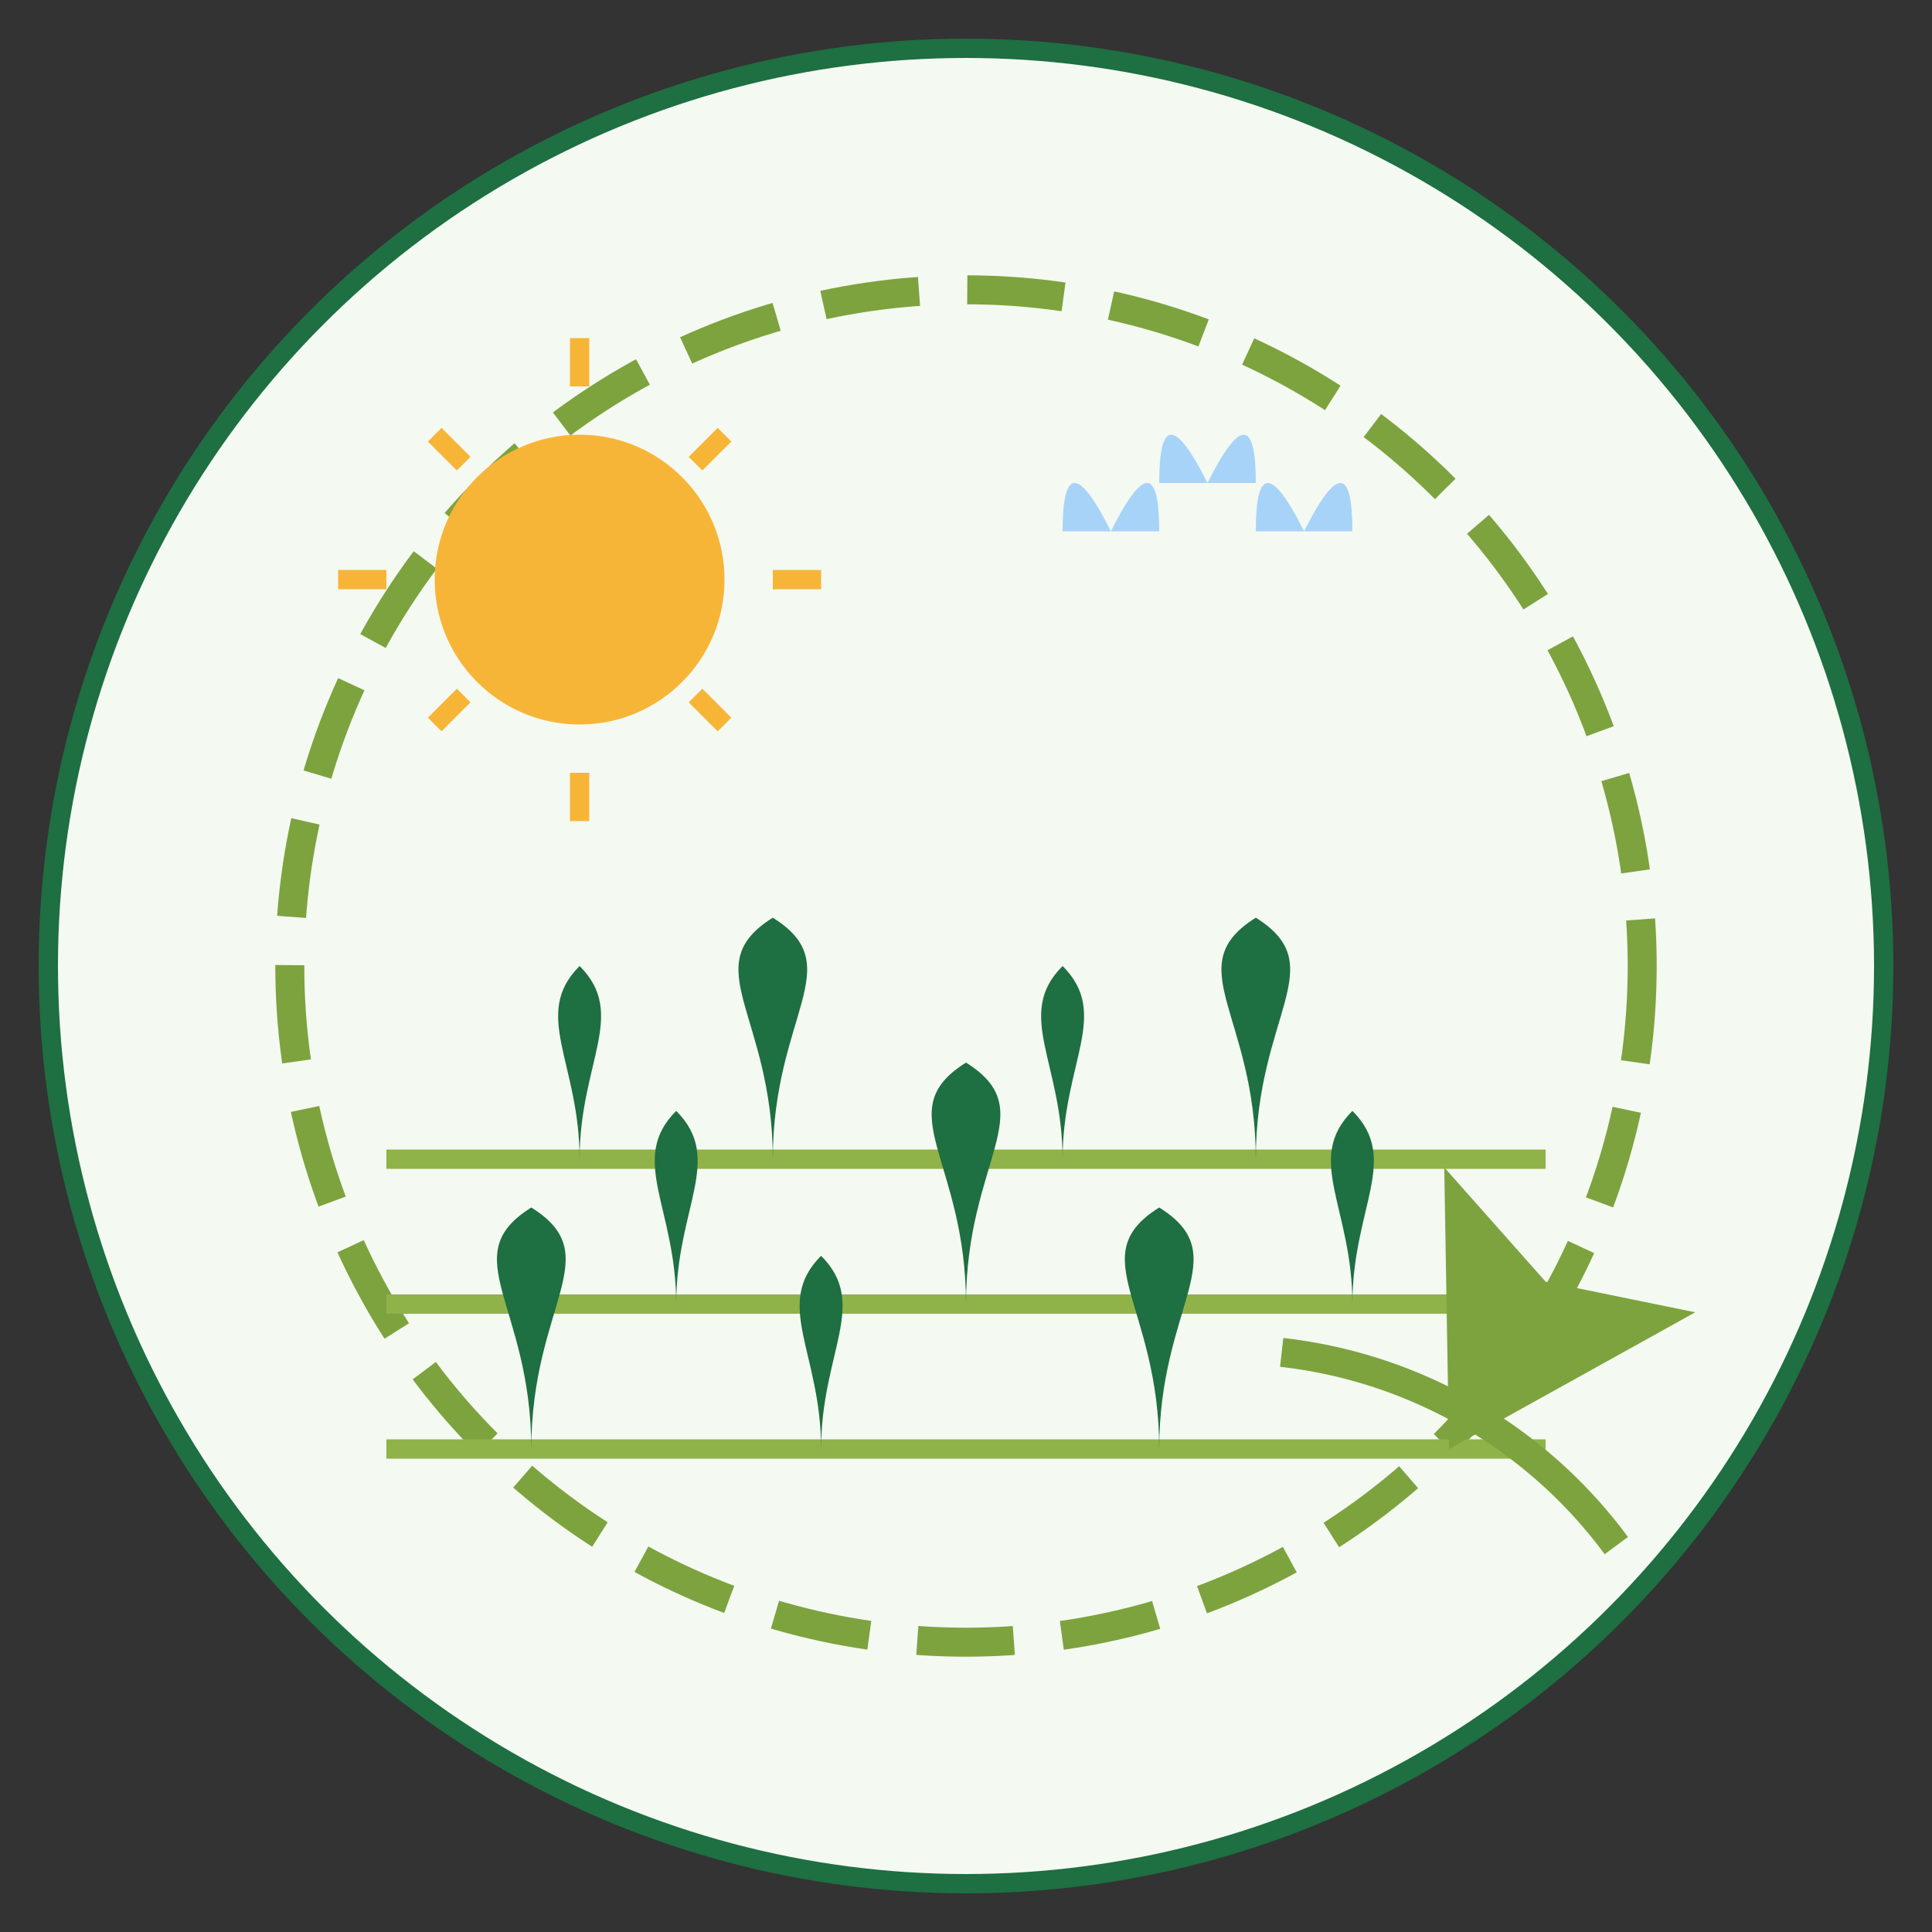
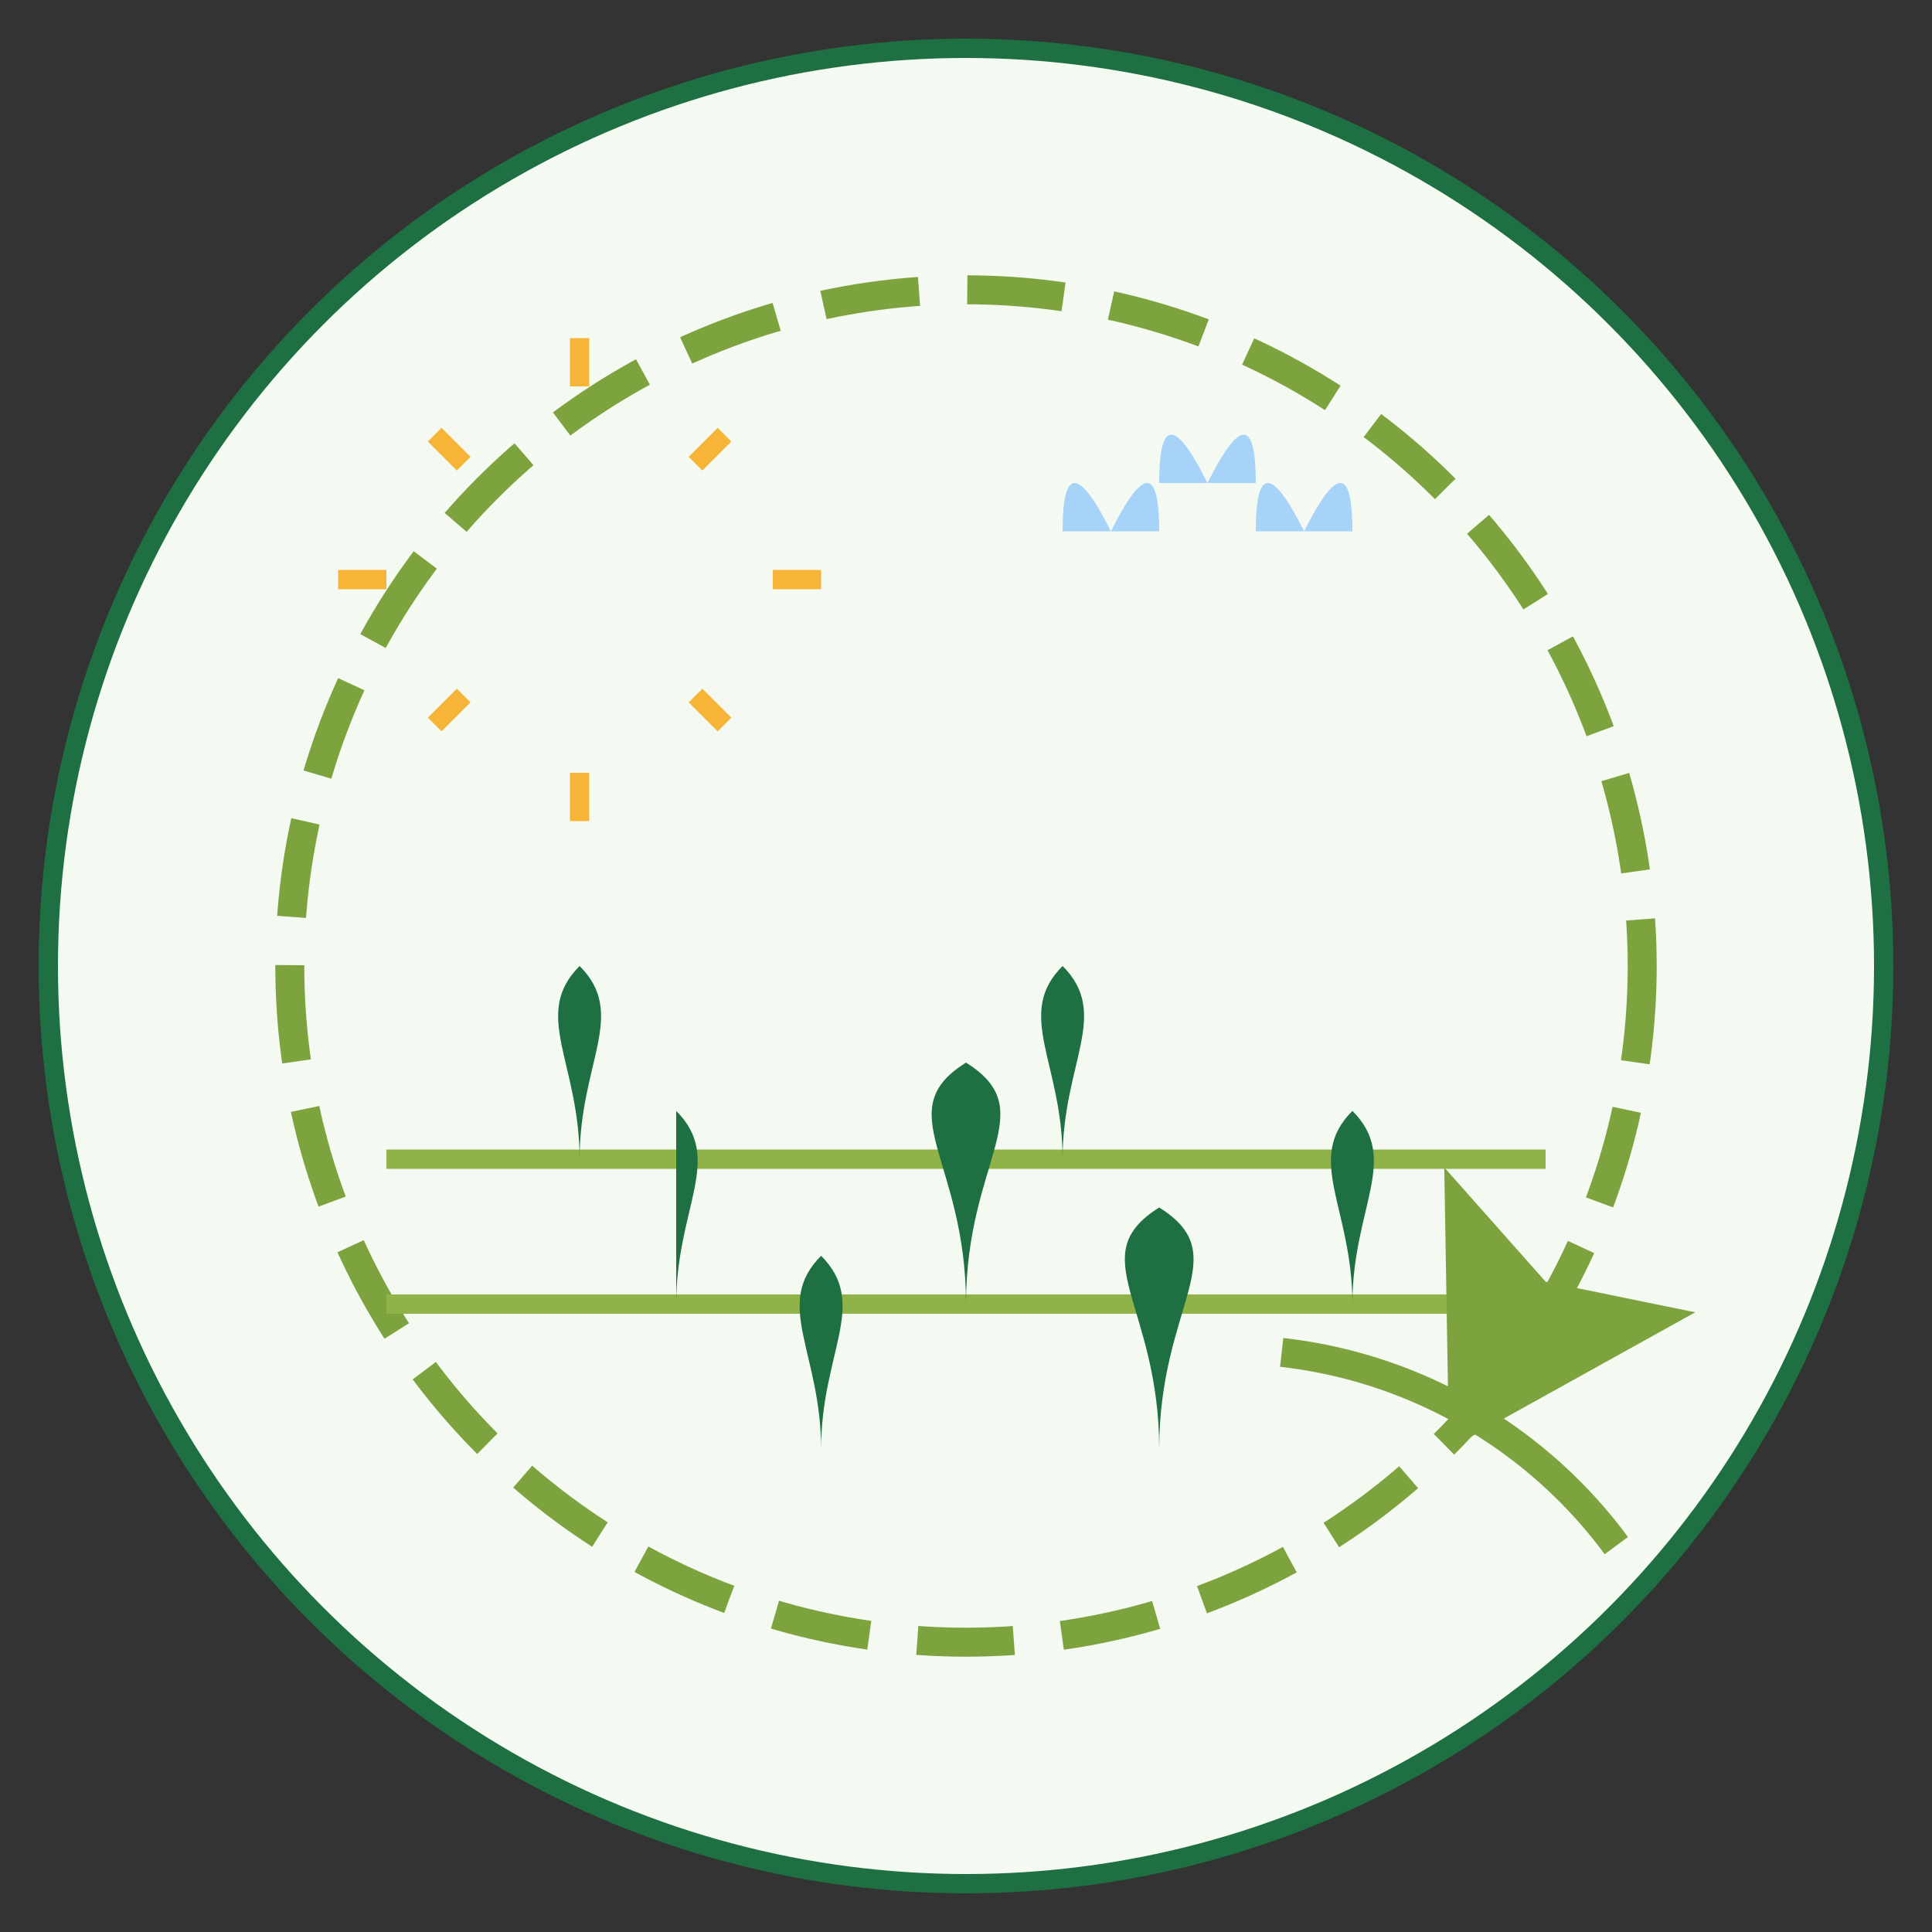
<svg xmlns="http://www.w3.org/2000/svg" width="200" height="200" viewBox="0 0 200 200">
  <rect x="0" y="0" width="200" height="200" fill="#333333" stroke="none" />
  <circle cx="100" cy="100" r="95" fill="#f4f9f1" stroke="#1e6f41" stroke-width="2" />
  <g transform="translate(100, 100)">
    <circle cx="0" cy="0" r="70" fill="none" stroke="#7da33e" stroke-width="3" stroke-dasharray="10 5" />
-     <circle cx="-40" cy="-40" r="15" fill="#f7b538" />
    <g stroke="#f7b538" stroke-width="2">
      <line x1="-40" y1="-65" x2="-40" y2="-60" />
      <line x1="-65" y1="-40" x2="-60" y2="-40" />
      <line x1="-15" y1="-40" x2="-20" y2="-40" />
      <line x1="-40" y1="-15" x2="-40" y2="-20" />
      <line x1="-55" y1="-55" x2="-52" y2="-52" />
      <line x1="-25" y1="-55" x2="-28" y2="-52" />
      <line x1="-25" y1="-25" x2="-28" y2="-28" />
      <line x1="-55" y1="-25" x2="-52" y2="-28" />
    </g>
    <path d="M30,-50 Q30,-60 25,-50 Q20,-60 20,-50 Z" fill="#a7d3f9" />
    <path d="M40,-45 Q40,-55 35,-45 Q30,-55 30,-45 Z" fill="#a7d3f9" />
    <path d="M20,-45 Q20,-55 15,-45 Q10,-55 10,-45 Z" fill="#a7d3f9" />
    <path d="M-60,20 L60,20" stroke="#8fb349" stroke-width="2" />
    <path d="M-60,35 L60,35" stroke="#8fb349" stroke-width="2" />
-     <path d="M-60,50 L60,50" stroke="#8fb349" stroke-width="2" />
    <g transform="translate(-40, 20)">
      <path d="M0,0 C0,-10 5,-15 0,-20 C-5,-15 0,-10 0,0" fill="#1e6f41" />
    </g>
    <g transform="translate(-20, 20)">
-       <path d="M0,0 C0,-15 8,-20 0,-25 C-8,-20 0,-15 0,0" fill="#1e6f41" />
-     </g>
+       </g>
    <g transform="translate(10, 20)">
      <path d="M0,0 C0,-10 5,-15 0,-20 C-5,-15 0,-10 0,0" fill="#1e6f41" />
    </g>
    <g transform="translate(30, 20)">
-       <path d="M0,0 C0,-15 8,-20 0,-25 C-8,-20 0,-15 0,0" fill="#1e6f41" />
-     </g>
+       </g>
    <g transform="translate(-30, 35)">
-       <path d="M0,0 C0,-10 5,-15 0,-20 C-5,-15 0,-10 0,0" fill="#1e6f41" />
+       <path d="M0,0 C0,-10 5,-15 0,-20 " fill="#1e6f41" />
    </g>
    <g transform="translate(0, 35)">
      <path d="M0,0 C0,-15 8,-20 0,-25 C-8,-20 0,-15 0,0" fill="#1e6f41" />
    </g>
    <g transform="translate(40, 35)">
      <path d="M0,0 C0,-10 5,-15 0,-20 C-5,-15 0,-10 0,0" fill="#1e6f41" />
    </g>
    <g transform="translate(-45, 50)">
-       <path d="M0,0 C0,-15 8,-20 0,-25 C-8,-20 0,-15 0,0" fill="#1e6f41" />
-     </g>
+       </g>
    <g transform="translate(-15, 50)">
      <path d="M0,0 C0,-10 5,-15 0,-20 C-5,-15 0,-10 0,0" fill="#1e6f41" />
    </g>
    <g transform="translate(20, 50)">
      <path d="M0,0 C0,-15 8,-20 0,-25 C-8,-20 0,-15 0,0" fill="#1e6f41" />
    </g>
    <path d="M0,0 L-15,-25 L0,-20 L15,-25 Z" fill="#7da33e" transform="translate(50, 50) rotate(30)" />
    <path d="M-20,0 A50,50 0 0,1 20,0" stroke="#7da33e" stroke-width="3" fill="none" transform="translate(50, 50) rotate(30)" />
  </g>
</svg>